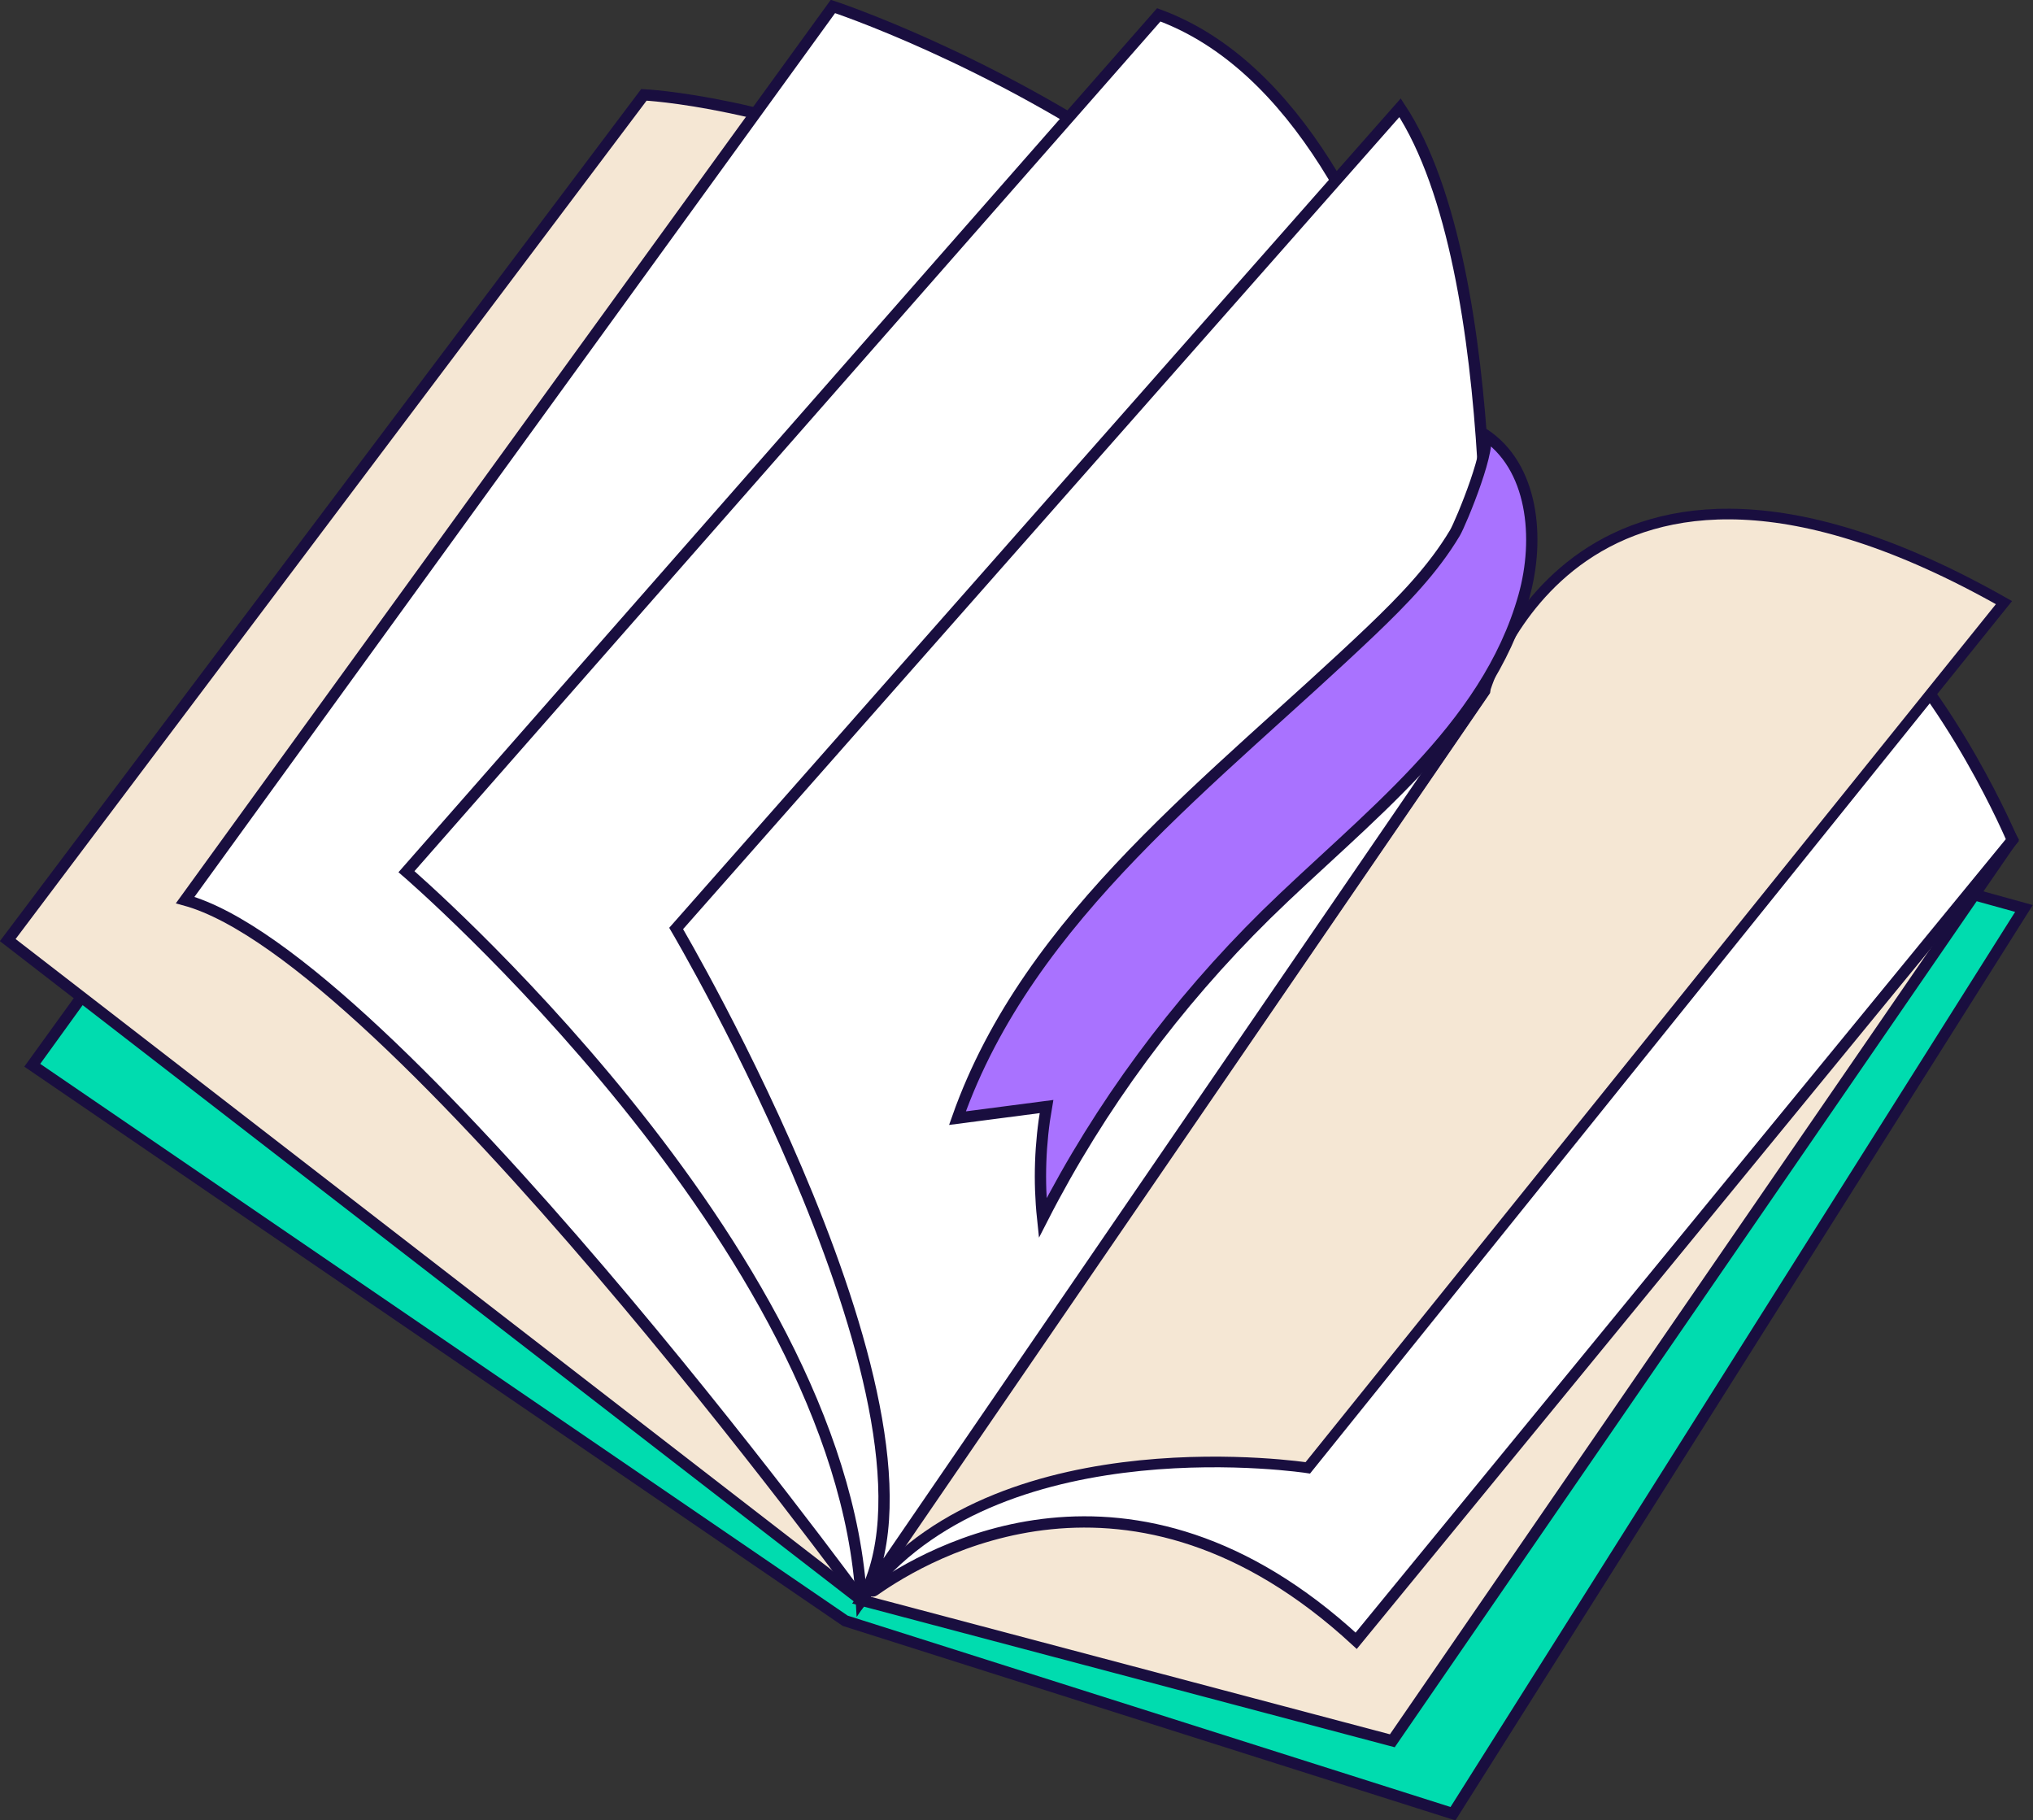
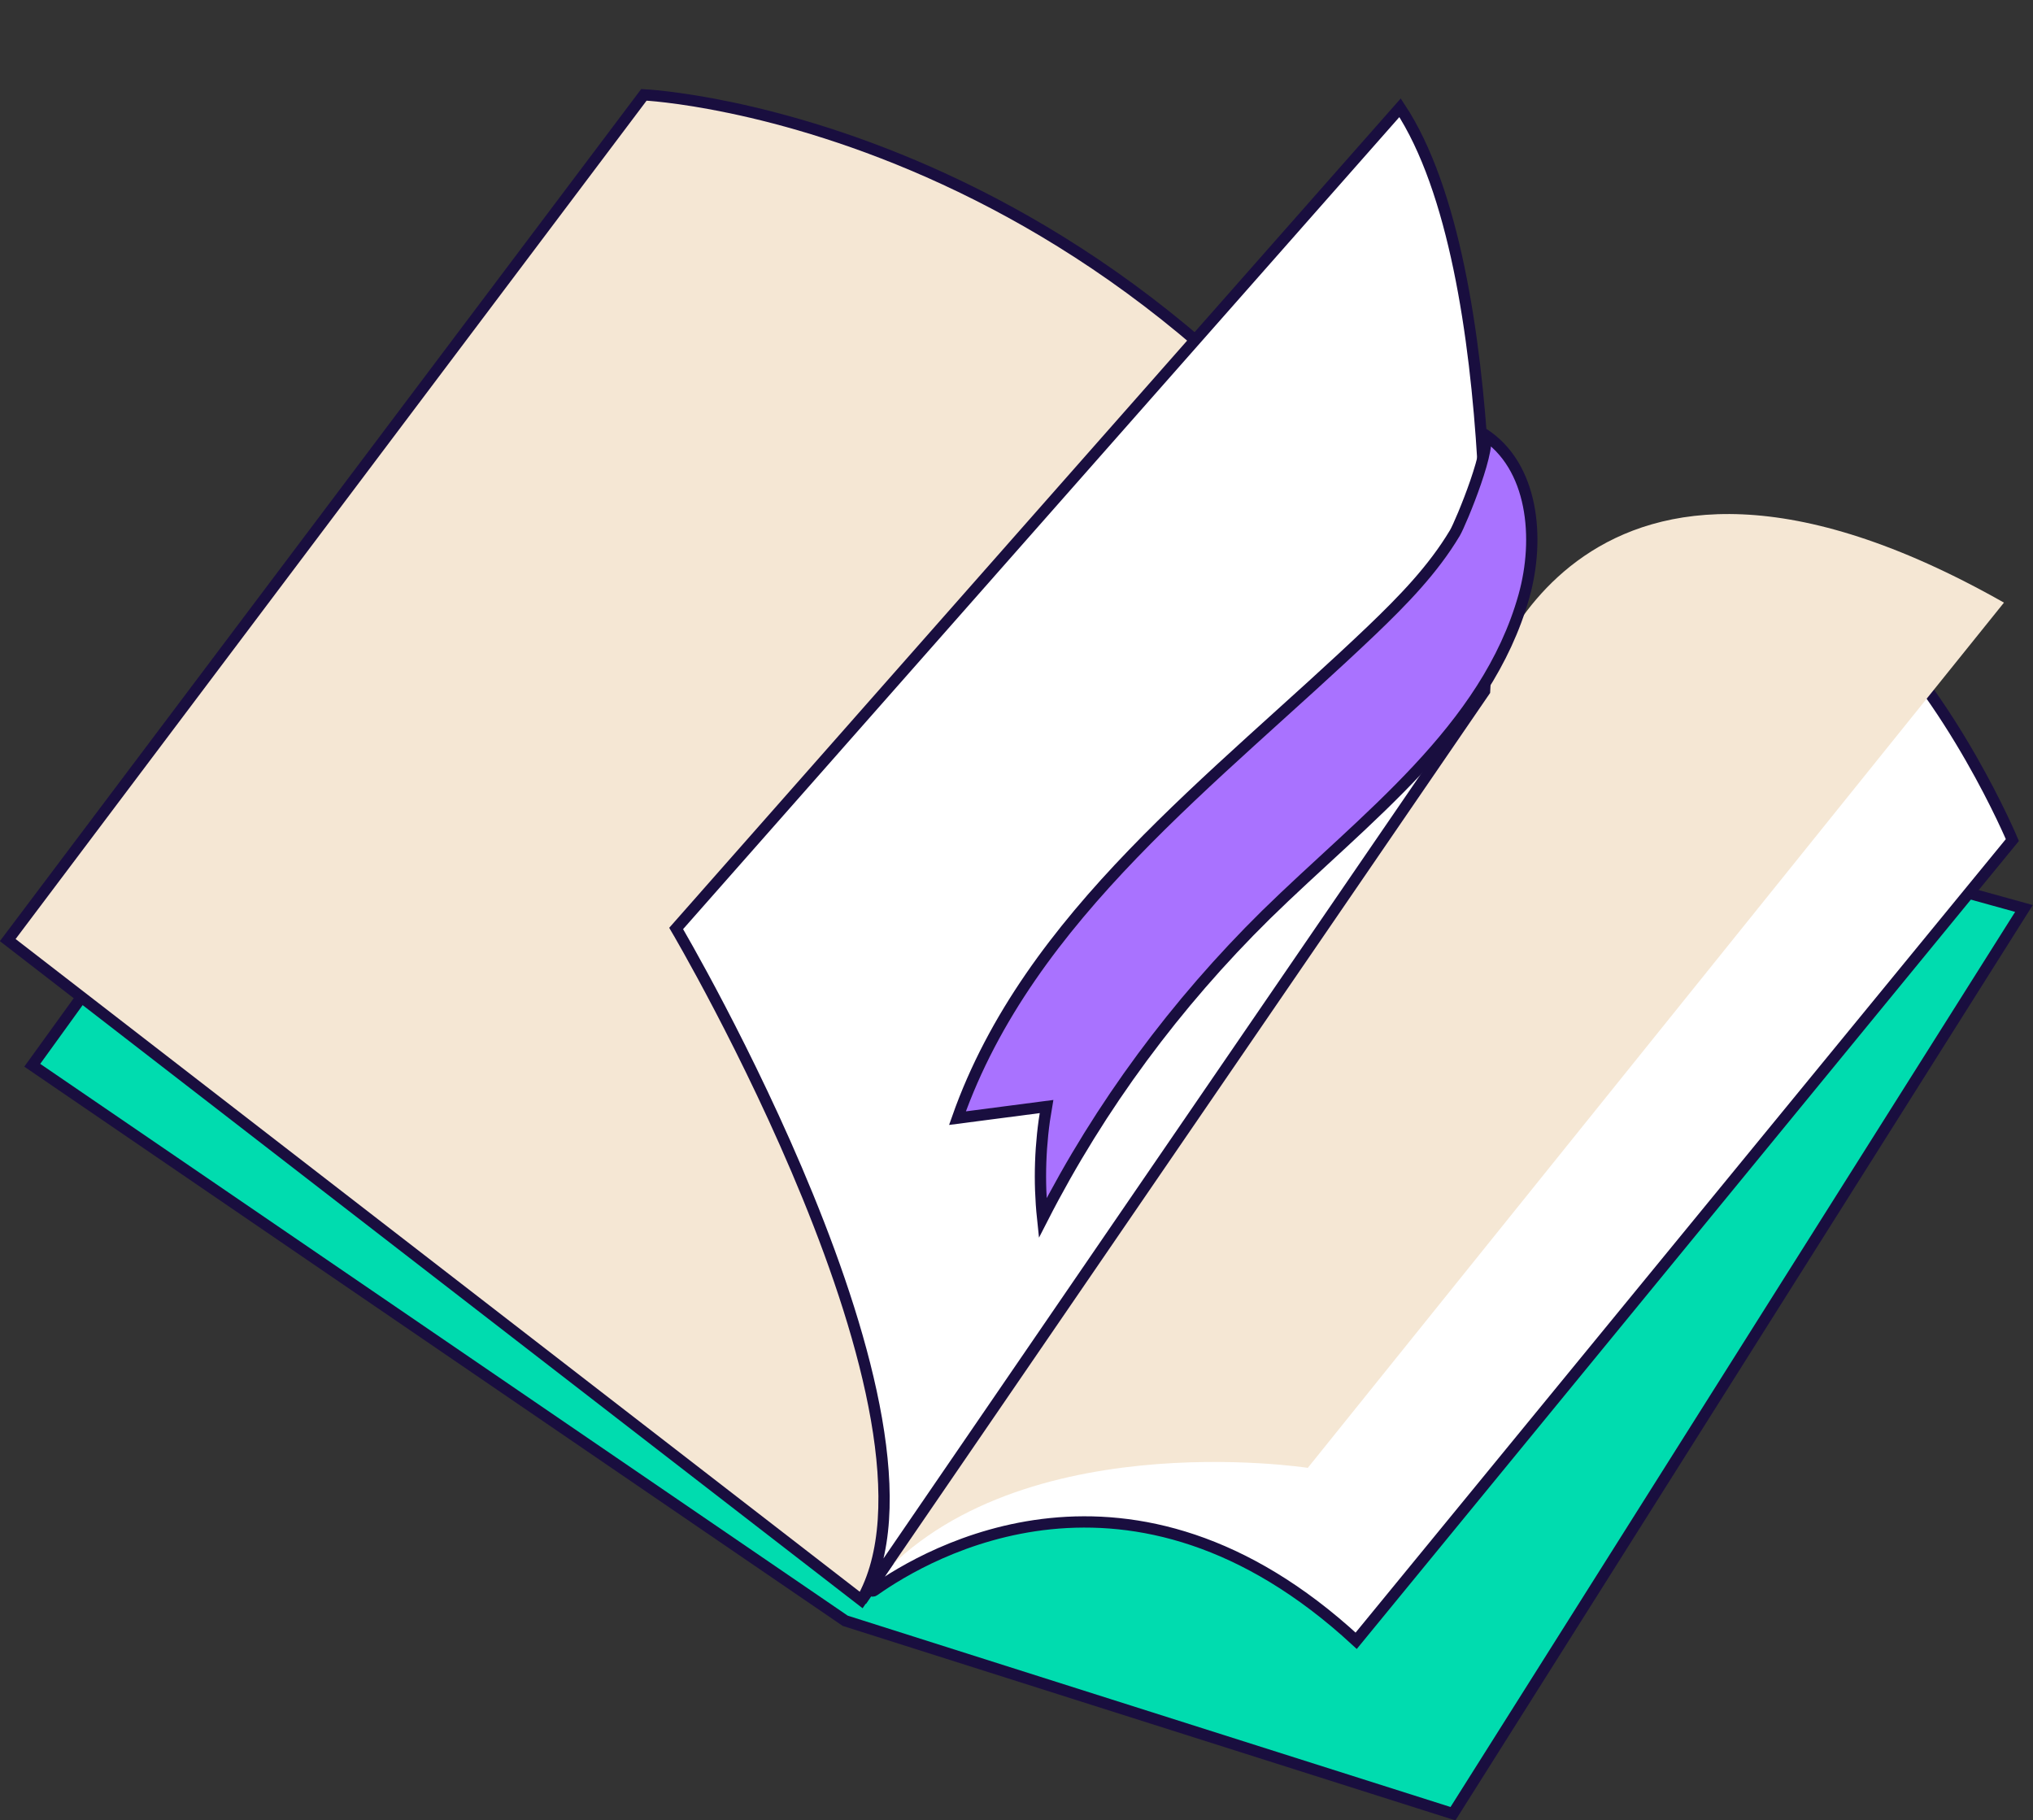
<svg xmlns="http://www.w3.org/2000/svg" version="1.1" id="Layer_1" x="0px" y="0px" viewBox="0 0 315.1 282.1" style="enable-background:new 0 0 315.1 282.1;" xml:space="preserve">
  <rect x="0" y="0" width="315.1" height="282.1" fill="#333333" stroke="none" />
  <style type="text/css">
	.st0{opacity:0.36;}
	.st1{opacity:0.18;}
	.st2{fill:none;stroke:#000000;stroke-miterlimit:10;}
	.st3{fill:#FFFFFF;stroke:#000000;stroke-width:2;stroke-linecap:round;stroke-linejoin:round;stroke-miterlimit:10;}
	.st4{fill:#BA97FF;stroke:#000000;stroke-width:1.964;stroke-linecap:round;stroke-linejoin:round;stroke-miterlimit:10;}
	.st5{fill:#FFFFFF;stroke:#000000;stroke-width:1.964;stroke-linecap:round;stroke-linejoin:round;stroke-miterlimit:10;}
	.st6{fill:#FFFFFF;stroke:#000000;stroke-width:2.306;stroke-linecap:round;stroke-linejoin:round;stroke-miterlimit:10;}
	.st7{display:none;}
	.st8{display:inline;}
	.st9{display:inline;clip-path:url(#SVGID_00000127032459154204910110000010730841009198975399_);}
	.st10{fill:#45B0B0;}
	.st11{fill:#53727C;}
	.st12{fill:#FFC2B6;}
	.st13{fill:#FF9B4C;}
	.st14{fill:none;stroke:#FFFFFF;stroke-width:0.808;stroke-miterlimit:10;}
	.st15{fill:#FFFFFF;}
	.st16{fill:none;stroke:#7AA1B5;stroke-width:0.808;stroke-miterlimit:10;}
	.st17{fill:#000D29;}
	.st18{fill:#F79F8B;}
	.st19{fill:none;stroke:#F79F8B;stroke-width:0.808;stroke-miterlimit:10;}
	.st20{clip-path:url(#SVGID_00000043440175772403257330000017647102556776078760_);fill:#FFFFFF;}
	.st21{clip-path:url(#SVGID_00000043440175772403257330000017647102556776078760_);fill:#1A1A1A;}
	.st22{clip-path:url(#SVGID_00000112613844671046302010000010497508185876214447_);fill:#FFFFFF;}
	.st23{clip-path:url(#SVGID_00000112613844671046302010000010497508185876214447_);fill:#1A1A1A;}
	.st24{fill:#2E2E2E;}
	.st25{fill:none;stroke:#53727C;stroke-width:0.808;stroke-miterlimit:10;}
	.st26{fill:#A972FF;stroke:#000000;stroke-width:1.321;stroke-miterlimit:10;}
	.st27{fill:#FFFFFF;stroke:#000000;stroke-width:1.995;stroke-miterlimit:10;}
	.st28{fill:#00DCAF;stroke:#000000;stroke-width:1.308;stroke-miterlimit:10;}
	.st29{stroke:#000000;stroke-width:0.399;stroke-miterlimit:10;}
	.st30{fill:#A972FF;stroke:#000000;stroke-width:1.5;stroke-miterlimit:10;}
	.st31{fill:#FFFFFF;stroke:#000000;stroke-width:1.5;stroke-miterlimit:10;}
	.st32{opacity:0.53;fill:#759BF0;}
	.st33{fill:#F3C500;stroke:#000000;stroke-width:1.5;stroke-miterlimit:10;}
	.st34{fill:none;stroke:#000000;stroke-width:1.09;stroke-miterlimit:10;}
	.st35{fill:none;stroke:#000000;stroke-width:1.09;stroke-linecap:round;stroke-miterlimit:10;}
	.st36{fill:#FF5722;stroke:#000000;stroke-width:1.09;stroke-miterlimit:10;}
	.st37{fill:none;stroke:#000000;stroke-width:0.727;stroke-linecap:round;stroke-miterlimit:10;}
	.st38{fill:#00DCAF;stroke:#000000;stroke-width:1.5;stroke-miterlimit:10;}
	.st39{fill:#A972FF;stroke:#190E3F;stroke-width:2.065;stroke-miterlimit:10;}
	.st40{fill:#00DCAF;stroke:#190E3F;stroke-width:2.065;stroke-miterlimit:10;}
	.st41{fill:none;stroke:#190E3F;stroke-width:2.065;stroke-linecap:round;stroke-miterlimit:10;}
	.st42{opacity:0.64;fill:url(#);}
	.st43{fill:none;stroke:#000000;stroke-width:1.5;stroke-linecap:round;stroke-linejoin:round;stroke-miterlimit:10;}
	.st44{fill:#F5D133;}
	.st45{fill:#A972FF;}
	.st46{fill:#0B132B;}
	.st47{fill:#00DCAF;}
	.st48{fill:#FFFFFF;stroke:#190E3F;stroke-width:2;stroke-miterlimit:10;}
	.st49{fill:none;stroke:#000000;stroke-width:0.754;stroke-miterlimit:10;}
	.st50{fill:none;stroke:#000000;stroke-width:0.75;stroke-miterlimit:10;}
	
		.st51{clip-path:url(#SVGID_00000029020433501599398320000006089831262082508420_);fill:#00DCAF;stroke:#1A171B;stroke-width:1.104;stroke-miterlimit:10;}
	.st52{clip-path:url(#SVGID_00000029020433501599398320000006089831262082508420_);}
	.st53{fill:#FF5722;stroke:#1A171B;stroke-width:0.751;stroke-miterlimit:10;}
	.st54{fill:#FFD020;stroke:#1A171B;stroke-width:0.751;stroke-miterlimit:10;}
	.st55{fill:#FF5722;stroke:#1A171B;stroke-width:0.832;stroke-miterlimit:10;}
	.st56{fill:#FFD020;stroke:#1A171B;stroke-width:0.832;stroke-miterlimit:10;}
	
		.st57{clip-path:url(#SVGID_00000029020433501599398320000006089831262082508420_);fill:#FF5722;stroke:#1A171B;stroke-width:1.104;stroke-miterlimit:10;}
	.st58{fill:#FFD020;stroke:#1A171B;stroke-width:0.938;stroke-miterlimit:10;}
	.st59{fill:#FFFFFF;stroke:#1A171B;stroke-width:0.938;stroke-linecap:round;stroke-linejoin:round;stroke-miterlimit:10;}
	
		.st60{clip-path:url(#SVGID_00000029020433501599398320000006089831262082508420_);fill:#79ABF2;stroke:#000000;stroke-width:1.159;stroke-miterlimit:10;}
	.st61{fill:#0B0307;}
	.st62{fill:#F2B09C;}
	.st63{fill:#F9F7F5;}
	.st64{fill:#FDF5F1;}
	.st65{fill:#FFD89A;}
	.st66{fill:#F3C500;}
	.st67{fill:#33ACFB;}
	.st68{fill:#FF5722;}
	.st69{fill:#FFAEF2;}
	.st70{fill:#FFD020;}
	.st71{fill:none;stroke:#000000;stroke-width:0.75;stroke-linecap:round;stroke-linejoin:round;stroke-miterlimit:10;}
	.st72{fill:#A9C6FB;}
	.st73{fill:#231F20;}
	.st74{fill:#EBC192;}
	.st75{fill:#FF9800;}
	.st76{fill:#96602D;}
	.st77{fill:#36760A;}
	.st78{fill:#295908;}
	.st79{enable-background:new    ;}
	.st80{clip-path:url(#SVGID_00000063619273600038114540000013471156183406281136_);}
	.st81{stroke:#000000;stroke-width:0.47;stroke-miterlimit:10;}
	.st82{fill:#00DCAF;stroke:#000000;stroke-width:0.47;stroke-miterlimit:10;}
	.st83{clip-path:url(#SVGID_00000004527040258531978410000011559907361385883817_);}
	.st84{fill:#F3C500;stroke:#000000;stroke-width:0.47;stroke-miterlimit:10;}
	.st85{fill:url(#);}
	.st86{opacity:0.5;}
	.st87{fill:#759BF0;}
	.st88{fill:#FFF8E9;}
	.st89{opacity:0.3;}
	.st90{fill:#CBDDFD;}
	.st91{fill:#D9D3AA;}
	.st92{fill:#E8E5CC;}
	.st93{fill:#FAE899;}
	.st94{clip-path:url(#SVGID_00000139278884353844325560000008331999883799120040_);}
	.st95{fill:#FE5E31;}
	.st96{fill:#FE9E83;}
	.st97{fill:#FE7E5A;}
	.st98{fill:#A972FF;stroke:#000000;stroke-width:1.551;stroke-miterlimit:10;}
	.st99{fill:#FFFFFF;stroke:#000000;stroke-width:2.343;stroke-miterlimit:10;}
	.st100{fill:#00DCAF;stroke:#000000;stroke-width:1.537;stroke-miterlimit:10;}
	.st101{stroke:#000000;stroke-width:0.469;stroke-miterlimit:10;}
	.st102{fill:#A972FF;stroke:#000000;stroke-width:0.74;stroke-miterlimit:10;}
	.st103{fill:#FFFFFF;stroke:#000000;stroke-width:1.117;stroke-miterlimit:10;}
	.st104{fill:#00DCAF;stroke:#000000;stroke-width:0.733;stroke-miterlimit:10;}
	.st105{fill:#A972FF;stroke:#000000;stroke-width:1.508;stroke-linecap:round;stroke-linejoin:round;stroke-miterlimit:10;}
	.st106{fill:none;stroke:#000000;stroke-width:3.015;stroke-linecap:round;stroke-linejoin:round;stroke-miterlimit:10;}
	.st107{fill:#00DCAF;stroke:#1A171B;stroke-width:2.097;stroke-miterlimit:10;}
	.st108{fill:#FF5722;stroke:#1A171B;stroke-width:1.427;stroke-miterlimit:10;}
	.st109{fill:#FFD020;stroke:#1A171B;stroke-width:1.427;stroke-miterlimit:10;}
	.st110{fill:#FF5722;stroke:#1A171B;stroke-width:1.581;stroke-miterlimit:10;}
	.st111{fill:#FFD020;stroke:#1A171B;stroke-width:1.581;stroke-miterlimit:10;}
	.st112{fill:#FF5722;stroke:#1A171B;stroke-width:2.097;stroke-miterlimit:10;}
	.st113{fill:#FFD020;stroke:#1A171B;stroke-width:1.782;stroke-miterlimit:10;}
	.st114{fill:#FFFFFF;stroke:#1A171B;stroke-width:1.782;stroke-linecap:round;stroke-linejoin:round;stroke-miterlimit:10;}
	.st115{fill:#79ABF2;stroke:#000000;stroke-width:2.202;stroke-miterlimit:10;}
	.st116{fill:none;stroke:#000000;stroke-width:1.425;stroke-linecap:round;stroke-linejoin:round;stroke-miterlimit:10;}
	.st117{clip-path:url(#SVGID_00000171681289833246301680000000379016404604766137_);}
	.st118{fill:#FFFFFF;stroke:#000000;stroke-width:1.823;stroke-linecap:round;stroke-linejoin:round;stroke-miterlimit:10;}
	.st119{fill:#FFFFFF;stroke:#20083A;stroke-width:3;stroke-miterlimit:10;}
	.st120{fill:#79ABF2;stroke:#000000;stroke-width:2;stroke-miterlimit:10;}
	.st121{fill:#FFFFFF;stroke:#20083A;stroke-width:2;stroke-miterlimit:10;}
	.st122{fill:#FFFFFF;stroke:#20083A;stroke-width:2.317;stroke-miterlimit:10;}
	.st123{opacity:0.69;fill:#20083A;}
	.st124{fill:#14B51C;stroke:#190E3F;stroke-width:2;stroke-miterlimit:10;}
	.st125{fill:#F5E7D4;}
	.st126{fill:none;stroke:#190E3F;stroke-width:2;stroke-miterlimit:10;}
	.st127{fill:none;stroke:#190E3F;stroke-width:1.883;stroke-miterlimit:10;}
	.st128{fill:#F23BDC;}
	.st129{fill:#14B51C;stroke:#190E3F;stroke-width:1.667;stroke-miterlimit:10;}
	.st130{fill:#FFFFFF;stroke:#190E3F;stroke-width:1.667;stroke-miterlimit:10;}
	.st131{fill:#FAC840;stroke:#190E3F;stroke-width:1.693;stroke-miterlimit:10;}
	.st132{fill:#190E3F;stroke:#190E3F;stroke-width:1.693;stroke-miterlimit:10;}
	.st133{fill:none;stroke:#190E3F;stroke-width:1.693;stroke-linecap:round;stroke-miterlimit:10;}
	.st134{fill:#C44EC1;stroke:#190E3F;stroke-width:1.693;stroke-linecap:round;stroke-miterlimit:10;}
	.st135{fill:#ED6100;stroke:#190E3F;stroke-width:1.824;stroke-linecap:round;stroke-miterlimit:10;}
	.st136{fill:#F5E7D4;stroke:#190E3F;stroke-width:2.25;stroke-miterlimit:10;}
	.st137{fill:none;stroke:#190E3F;stroke-width:1.765;stroke-linecap:round;stroke-miterlimit:10;}
	.st138{fill:#190E3F;}
	.st139{fill:#FFFFFF;stroke:#190E3F;stroke-width:1.975;stroke-miterlimit:10;}
	.st140{fill:none;stroke:#5526D6;stroke-width:2.006;stroke-linecap:round;stroke-miterlimit:10;}
	.st141{fill:#DF5EE3;}
	.st142{fill:none;stroke:#190E3F;stroke-width:1.804;stroke-miterlimit:10;}
	.st143{fill:#FAC840;stroke:#190E3F;stroke-width:1.804;stroke-miterlimit:10;}
	.st144{fill:#14B51C;stroke:#190E3F;stroke-width:1.804;stroke-miterlimit:10;}
	.st145{fill:#5526D6;stroke:#190E3F;stroke-width:1.804;stroke-miterlimit:10;}
	.st146{fill:none;stroke:#190E3F;stroke-width:1.804;stroke-linecap:round;stroke-miterlimit:10;}
	.st147{fill:#F5E7D4;stroke:#190E3F;stroke-width:1.804;stroke-miterlimit:10;}
	.st148{fill:#190E3F;stroke:#190E3F;stroke-width:1.804;stroke-miterlimit:10;}
	.st149{opacity:0.82;fill:url(#);}
	.st150{clip-path:url(#SVGID_00000158746565640181914430000003263653668061523851_);fill:#034EA2;}
	.st151{clip-path:url(#SVGID_00000158746565640181914430000003263653668061523851_);fill:#F6EC3D;}
	.st152{clip-path:url(#SVGID_00000078761418415305988400000011071719723694728865_);fill:#034EA2;}
	.st153{clip-path:url(#SVGID_00000078761418415305988400000011071719723694728865_);fill:#F6EC3D;}
	.st154{clip-path:url(#SVGID_00000078761418415305988400000011071719723694728865_);}
	.st155{fill:#034EA2;}
	.st156{fill:#00DCAF;stroke:#232323;stroke-width:2;stroke-miterlimit:10;}
	.st157{fill:#00DCAF;stroke:#190E3F;stroke-width:1.75;stroke-miterlimit:10;}
	.st158{fill:none;stroke:#190E3F;stroke-width:1.75;stroke-miterlimit:10;}
	.st159{fill:#FFFFFF;stroke:#190E3F;stroke-width:1.75;stroke-miterlimit:10;}
	.st160{fill:none;stroke:#190E3F;stroke-width:1.648;stroke-miterlimit:10;}
	.st161{clip-path:url(#SVGID_00000137114688668290396880000014299324567653140617_);fill:#034EA2;}
	.st162{clip-path:url(#SVGID_00000137114688668290396880000014299324567653140617_);fill:#F6EC3D;}
	.st163{fill:#FFFFFF;stroke:#000000;stroke-width:1.68;stroke-linecap:round;stroke-linejoin:round;stroke-miterlimit:10;}
	.st164{fill:#FFFFFF;stroke:#000000;stroke-width:2.156;stroke-linecap:round;stroke-linejoin:round;stroke-miterlimit:10;}
	.st165{fill:#F5D133;stroke:#000000;stroke-width:1.854;stroke-miterlimit:10;}
	.st166{fill:#A972FF;stroke:#000000;stroke-width:1.909;stroke-linecap:round;stroke-linejoin:round;stroke-miterlimit:10;}
	.st167{fill:#FFFFFF;stroke:#000000;stroke-width:2.22;stroke-linecap:round;stroke-linejoin:round;stroke-miterlimit:10;}
	.st168{fill:#FFFFFF;stroke:#20083A;stroke-width:2.824;stroke-miterlimit:10;}
	.st169{fill:#79ABF2;stroke:#000000;stroke-width:1.967;stroke-miterlimit:10;}
	.st170{fill:#FFFFFF;stroke:#20083A;stroke-width:2.181;stroke-miterlimit:10;}
	.st171{fill:#F5D133;stroke:#000000;stroke-width:1.956;stroke-miterlimit:10;}
	.st172{fill:#F5D133;stroke:#000000;stroke-width:1.956;stroke-linecap:round;stroke-linejoin:round;stroke-miterlimit:10;}
	.st173{opacity:0.41;fill:url(#);}
	.st174{fill:#FFFFFF;stroke:#000000;stroke-width:1.677;stroke-linecap:round;stroke-linejoin:round;stroke-miterlimit:10;}
	.st175{clip-path:url(#SVGID_00000090997518403789216050000007722888841314997642_);}
	.st176{fill:#00DCAF;stroke:#000000;stroke-width:2;stroke-miterlimit:10;}
	.st177{fill:none;stroke:#1C1C1B;stroke-width:1.874;stroke-miterlimit:10;}
	.st178{fill:#A972FF;stroke:#000000;stroke-width:2;stroke-linecap:round;stroke-linejoin:round;stroke-miterlimit:10;}
	.st179{fill:#00DCAF;stroke:#1A171B;stroke-width:2.234;stroke-miterlimit:10;}
	.st180{fill:#FF5722;stroke:#1A171B;stroke-width:2.234;stroke-miterlimit:10;}
	.st181{clip-path:url(#SVGID_00000084518320021588795540000012416057219548028347_);}
	.st182{fill:#EAEAEA;}
	.st183{clip-path:url(#SVGID_00000173130132428692732210000000633572220065213106_);fill:#034EA2;}
	.st184{clip-path:url(#SVGID_00000173130132428692732210000000633572220065213106_);fill:#F6EC3D;}
	.st185{fill:#A972FF;stroke:#000000;stroke-width:1.7;stroke-linecap:round;stroke-linejoin:round;stroke-miterlimit:10;}
	.st186{fill:#FFFFFF;stroke:#1A171B;stroke-width:1.7;stroke-linecap:round;stroke-linejoin:round;stroke-miterlimit:10;}
	.st187{fill:#FFFFFF;stroke:#000000;stroke-width:1.859;stroke-linecap:round;stroke-linejoin:round;stroke-miterlimit:10;}
	.st188{fill:#FFFFFF;stroke:#000000;stroke-width:1.782;stroke-linecap:round;stroke-linejoin:round;stroke-miterlimit:10;}
	.st189{fill:#BA97FF;stroke:#000000;stroke-width:1.726;stroke-linecap:round;stroke-linejoin:round;stroke-miterlimit:10;}
	.st190{fill:#FFFFFF;stroke:#000000;stroke-width:1.726;stroke-linecap:round;stroke-linejoin:round;stroke-miterlimit:10;}
	.st191{fill:#FFFFFF;stroke:#000000;stroke-width:2.457;stroke-miterlimit:10;}
	.st192{fill:#FFFFFF;stroke:#000000;stroke-width:1.781;stroke-linecap:round;stroke-linejoin:round;stroke-miterlimit:10;}
	.st193{fill:#FFFFFF;stroke:#000000;stroke-width:2.296;stroke-linecap:round;stroke-linejoin:round;stroke-miterlimit:10;}
	.st194{clip-path:url(#SVGID_00000106827968985171449840000017722183765885920946_);fill:#034EA2;}
	.st195{clip-path:url(#SVGID_00000106827968985171449840000017722183765885920946_);fill:#F6EC3D;}
	.st196{fill:#FFFFFF;stroke:#000000;stroke-width:1.7;stroke-linecap:round;stroke-linejoin:round;stroke-miterlimit:10;}
	.st197{fill:#FFFFFF;stroke:#000000;stroke-width:1.215;stroke-linecap:round;stroke-linejoin:round;stroke-miterlimit:10;}
	.st198{fill:none;stroke:#000000;stroke-width:0.981;stroke-miterlimit:10;}
	.st199{fill:#FFFFFF;stroke:#000000;stroke-width:0.75;stroke-linecap:round;stroke-linejoin:round;stroke-miterlimit:10;}
	.st200{fill:#FFFFFF;stroke:#190E3F;stroke-width:2.547;stroke-miterlimit:10;}
	.st201{fill:none;stroke:#A972FF;stroke-width:5;stroke-linecap:round;stroke-miterlimit:10;}
	.st202{fill:none;stroke:#190E3F;stroke-width:1.876;stroke-miterlimit:10;}
	.st203{fill:#FAC840;stroke:#190E3F;stroke-width:1.876;stroke-miterlimit:10;}
	.st204{fill:#FF5722;stroke:#190E3F;stroke-width:1.808;stroke-miterlimit:10;}
	.st205{fill:none;stroke:#190E3F;stroke-width:1.876;stroke-linecap:round;stroke-miterlimit:10;}
	.st206{fill:#F5E7D4;stroke:#190E3F;stroke-width:1.876;stroke-miterlimit:10;}
	.st207{fill:#190E3F;stroke:#190E3F;stroke-width:1.876;stroke-miterlimit:10;}
	.st208{clip-path:url(#SVGID_00000170244566205588839320000008245330717376770235_);}
	.st209{stroke:#000000;stroke-width:0.25;stroke-miterlimit:10;}
	.st210{fill:#00DCAF;stroke:#000000;stroke-width:0.523;stroke-miterlimit:10;}
	.st211{clip-path:url(#SVGID_00000147185014233984248410000005331639037048062370_);}
	.st212{fill:#F3C500;stroke:#000000;stroke-width:0.25;stroke-miterlimit:10;}
	.st213{fill:#F3C500;stroke:#000000;stroke-width:0.523;stroke-miterlimit:10;}
	.st214{clip-path:url(#SVGID_00000179632925976623449270000005855781284896969372_);fill:#034EA2;}
	.st215{clip-path:url(#SVGID_00000179632925976623449270000005855781284896969372_);fill:#F6EC3D;}
	.st216{fill:#FFFFFF;stroke:#000000;stroke-width:1.497;stroke-linecap:round;stroke-linejoin:round;stroke-miterlimit:10;}
	.st217{clip-path:url(#SVGID_00000101089214909831275460000014162638065044762761_);fill:#034EA2;}
	.st218{clip-path:url(#SVGID_00000101089214909831275460000014162638065044762761_);fill:#F6EC3D;}
	.st219{fill:#FFFFFF;stroke:#000000;stroke-width:1.437;stroke-linecap:round;stroke-linejoin:round;stroke-miterlimit:10;}
	.st220{fill:#FFFFFF;stroke:#000000;stroke-width:1.971;stroke-linecap:round;stroke-linejoin:round;stroke-miterlimit:10;}
	.st221{fill:none;stroke:#0B0307;stroke-width:2.506;stroke-linecap:round;stroke-linejoin:round;stroke-miterlimit:10;}
	.st222{fill:#00DCAF;stroke:#1A171B;stroke-width:1.759;stroke-miterlimit:10;}
	.st223{fill:#D3542B;}
	.st224{fill:#331510;}
	.st225{fill:#C45537;stroke:#000000;stroke-width:1.79;stroke-miterlimit:10;}
	.st226{fill:none;stroke:#331510;stroke-width:1.79;stroke-linecap:round;stroke-linejoin:round;stroke-miterlimit:10;}
	.st227{fill:none;stroke:#331510;stroke-width:2.685;stroke-linecap:round;stroke-linejoin:round;stroke-miterlimit:10;}
	.st228{fill:#C45537;}
	.st229{fill:#79ABF2;stroke:#000000;stroke-width:2.099;stroke-miterlimit:10;}
	.st230{fill:#A972FF;stroke:#000000;stroke-width:0.768;stroke-miterlimit:10;}
	.st231{fill:#FFFFFF;stroke:#000000;stroke-width:2.059;stroke-linecap:round;stroke-linejoin:round;stroke-miterlimit:10;}
	.st232{fill:#A972FF;stroke:#000000;stroke-width:1.438;stroke-linecap:round;stroke-linejoin:round;stroke-miterlimit:10;}
	.st233{fill:#A972FF;stroke:#000000;stroke-width:0.719;stroke-linecap:round;stroke-linejoin:round;stroke-miterlimit:10;}
	.st234{fill:#FF5722;stroke:#1A171B;stroke-width:0.857;stroke-miterlimit:10;}
	.st235{fill:#FFD020;stroke:#1A171B;stroke-width:1.603;stroke-miterlimit:10;}
	.st236{fill:#BA97FF;stroke:#000000;stroke-width:1.871;stroke-linecap:round;stroke-linejoin:round;stroke-miterlimit:10;}
	.st237{fill:#FFFFFF;stroke:#000000;stroke-width:1.871;stroke-linecap:round;stroke-linejoin:round;stroke-miterlimit:10;}
	.st238{clip-path:url(#SVGID_00000162329256306644508720000005572358871175902625_);fill:#034EA2;}
	.st239{clip-path:url(#SVGID_00000162329256306644508720000005572358871175902625_);fill:#F6EC3D;}
	.st240{fill:#FFFFFF;stroke:#000000;stroke-width:1.813;stroke-linecap:round;stroke-linejoin:round;stroke-miterlimit:10;}
	.st241{fill:#FFFFFF;stroke:#000000;stroke-width:2;stroke-miterlimit:10;}
	.st242{fill:none;stroke:#190E3F;stroke-width:1.495;stroke-miterlimit:10;}
	.st243{fill:#FAC840;stroke:#190E3F;stroke-width:1.495;stroke-miterlimit:10;}
	.st244{fill:none;stroke:#190E3F;stroke-width:1.495;stroke-linecap:round;stroke-miterlimit:10;}
	.st245{fill:#F5E7D4;stroke:#190E3F;stroke-width:1.495;stroke-miterlimit:10;}
	.st246{fill:#190E3F;stroke:#190E3F;stroke-width:1.495;stroke-miterlimit:10;}
	.st247{fill:#A972FF;stroke:#000000;stroke-width:2;stroke-miterlimit:10;}
	.st248{fill:none;stroke:#190E3F;stroke-width:1.014;stroke-miterlimit:10;}
	.st249{fill:none;stroke:#190E3F;stroke-width:0.997;stroke-miterlimit:10;}
	.st250{fill:none;stroke:#190E3F;stroke-width:0.982;stroke-miterlimit:10;}
	.st251{opacity:0.64;}
	
		.st252{clip-path:url(#SVGID_00000034805334903546590050000001242754324490211219_);fill:#00DCAF;stroke:#1A171B;stroke-width:2;stroke-miterlimit:10;}
	.st253{opacity:0.54;clip-path:url(#SVGID_00000034805334903546590050000001242754324490211219_);}
	
		.st254{clip-path:url(#SVGID_00000041974732083740839240000017437875869533458320_);fill:none;stroke:#FFFFFF;stroke-width:2;stroke-miterlimit:10;}
	
		.st255{clip-path:url(#SVGID_00000174574113866880495690000006560738502571144588_);fill:none;stroke:#FFFFFF;stroke-width:2;stroke-miterlimit:10;}
	
		.st256{clip-path:url(#SVGID_00000121975177141526705610000012337050050462054076_);fill:none;stroke:#190E3F;stroke-width:1.014;stroke-linecap:round;stroke-miterlimit:10;}
	.st257{clip-path:url(#SVGID_00000121975177141526705610000012337050050462054076_);fill:#F3C500;}
	
		.st258{clip-path:url(#SVGID_00000121975177141526705610000012337050050462054076_);fill:none;stroke:#190E3F;stroke-width:0.982;stroke-linecap:round;stroke-miterlimit:10;}
	.st259{clip-path:url(#SVGID_00000178175676840002842890000006806029476765728683_);}
	.st260{fill:#131214;}
	.st261{fill:none;stroke:#190E3F;stroke-width:1.056;stroke-miterlimit:10;}
	.st262{fill:none;stroke:#190E3F;stroke-width:1.199;stroke-linecap:round;stroke-miterlimit:10;}
	.st263{fill:none;stroke:#190E3F;stroke-width:1.056;stroke-linecap:round;stroke-miterlimit:10;}
	.st264{fill:#FFFFFF;stroke:#1A171B;stroke-width:1.5;stroke-miterlimit:10;}
	.st265{opacity:0.45;fill:url(#);}
	.st266{fill:#00DCAF;stroke:#1A171B;stroke-width:1.749;stroke-miterlimit:10;}
	.st267{fill:#FF5722;stroke:#1A171B;stroke-width:0.76;stroke-miterlimit:10;}
	.st268{fill:#FFD020;stroke:#1A171B;stroke-width:1.421;stroke-miterlimit:10;}
	.st269{fill:#F2B09C;stroke:#000000;stroke-linecap:round;stroke-linejoin:round;stroke-miterlimit:10;}
	.st270{fill:#00DCAF;stroke:#1A171B;stroke-width:1.609;stroke-miterlimit:10;}
	.st271{fill:#FFD020;stroke:#1A171B;stroke-miterlimit:10;}
	.st272{fill:#FFFFFF;stroke:#1A171B;stroke-linecap:round;stroke-linejoin:round;stroke-miterlimit:10;}
	.st273{clip-path:url(#SVGID_00000060014961722218574800000004515572188414417566_);fill:#F5E7D4;}
	
		.st274{clip-path:url(#SVGID_00000060014961722218574800000004515572188414417566_);fill:none;stroke:#190E3F;stroke-miterlimit:10;}
	
		.st275{clip-path:url(#SVGID_00000060014961722218574800000004515572188414417566_);fill:#FFFFFF;stroke:#190F3F;stroke-miterlimit:10;}
	
		.st276{clip-path:url(#SVGID_00000060014961722218574800000004515572188414417566_);fill:none;stroke:#190E3F;stroke-width:0.25;stroke-miterlimit:10;}
	.st277{opacity:0.58;clip-path:url(#SVGID_00000060014961722218574800000004515572188414417566_);}
	.st278{clip-path:url(#SVGID_00000053530787339140396700000007280921839836027288_);fill:#A972FF;}
	.st279{clip-path:url(#SVGID_00000078740250414267000110000006966947935958172297_);fill:#A972FF;}
	.st280{clip-path:url(#SVGID_00000026150836829959689160000018366401557709580945_);fill:#A972FF;}
	.st281{clip-path:url(#SVGID_00000011735638523415720160000018218388457973575304_);fill:#A972FF;}
	.st282{clip-path:url(#SVGID_00000080174359819506279240000010773646415288759450_);fill:#A972FF;}
	.st283{clip-path:url(#SVGID_00000022550606689880412590000018103170072496758673_);fill:#A972FF;}
	.st284{clip-path:url(#SVGID_00000168082522326604428560000010256383474724051111_);fill:#A972FF;}
	.st285{clip-path:url(#SVGID_00000060014961722218574800000004515572188414417566_);fill:#00DCAF;}
	.st286{clip-path:url(#SVGID_00000060014961722218574800000004515572188414417566_);fill:#F2B09C;}
	
		.st287{clip-path:url(#SVGID_00000060014961722218574800000004515572188414417566_);fill:none;stroke:#000000;stroke-width:1.6;stroke-linecap:round;stroke-miterlimit:10;}
	
		.st288{clip-path:url(#SVGID_00000060014961722218574800000004515572188414417566_);fill:none;stroke:#190E3F;stroke-width:1.121;stroke-linecap:round;stroke-miterlimit:10;}
	
		.st289{clip-path:url(#SVGID_00000060014961722218574800000004515572188414417566_);fill:#F2B09C;stroke:#000000;stroke-linecap:round;stroke-linejoin:round;stroke-miterlimit:10;}
	.st290{clip-path:url(#SVGID_00000060014961722218574800000004515572188414417566_);}
	.st291{clip-path:url(#SVGID_00000060014961722218574800000004515572188414417566_);fill:#FFFFFF;}
	
		.st292{clip-path:url(#SVGID_00000060014961722218574800000004515572188414417566_);fill:none;stroke:#190E3F;stroke-width:0.881;stroke-miterlimit:10;}
	
		.st293{clip-path:url(#SVGID_00000060014961722218574800000004515572188414417566_);fill:none;stroke:#190E3F;stroke-linecap:round;stroke-miterlimit:10;}
	.st294{clip-path:url(#SVGID_00000060014961722218574800000004515572188414417566_);fill:#190E3F;}
	
		.st295{clip-path:url(#SVGID_00000060014961722218574800000004515572188414417566_);fill:none;stroke:#190E3F;stroke-width:0.881;stroke-linecap:round;stroke-miterlimit:10;}
	.st296{clip-path:url(#SVGID_00000121993660524621577140000001699310576060113797_);fill:#FFFFFF;}
	.st297{fill:none;stroke:#190E3F;stroke-width:1.587;stroke-linecap:round;stroke-miterlimit:10;}
	.st298{fill:#79ABF2;stroke:#000000;stroke-miterlimit:10;}
	.st299{fill:#FFFFFF;stroke:#000000;stroke-width:1.4;stroke-miterlimit:10;}
	.st300{fill:#00DCAF;stroke:#190E3F;stroke-miterlimit:10;}
	.st301{fill:#FF5121;stroke:#000000;stroke-width:1.7;stroke-linecap:round;stroke-linejoin:round;stroke-miterlimit:10;}
	.st302{fill:#00DCAF;stroke:#000000;stroke-width:1.4;stroke-miterlimit:10;}
	.st303{fill:#79ABF2;}
	.st304{clip-path:url(#SVGID_00000021088154299226492330000007671083865355055749_);}
	
		.st305{clip-path:url(#SVGID_00000058575243974126959930000004180761069165945516_);fill:#79ABF2;stroke:#000000;stroke-width:2.099;stroke-miterlimit:10;}
	.st306{clip-path:url(#SVGID_00000058575243974126959930000004180761069165945516_);fill:#1FBF22;}
	
		.st307{clip-path:url(#SVGID_00000087370792553721106670000003186987314456939441_);fill:#FF5121;stroke:#000000;stroke-width:1.4;stroke-linecap:round;stroke-linejoin:round;stroke-miterlimit:10;}
	
		.st308{clip-path:url(#SVGID_00000087370792553721106670000003186987314456939441_);fill:none;stroke:#190E3F;stroke-width:1.597;stroke-miterlimit:10;}
	.st309{clip-path:url(#SVGID_00000087370792553721106670000003186987314456939441_);fill:#190E3F;}
	.st310{clip-path:url(#SVGID_00000085971548126220242190000007496918565745953182_);fill:#00DCAF;}
	
		.st311{clip-path:url(#SVGID_00000085971548126220242190000007496918565745953182_);fill:none;stroke:#190E3F;stroke-width:1.6;stroke-miterlimit:10;}
	.st312{clip-path:url(#SVGID_00000085971548126220242190000007496918565745953182_);fill:#FAC840;}
	
		.st313{clip-path:url(#SVGID_00000085971548126220242190000007496918565745953182_);fill:none;stroke:#190E3F;stroke-width:1.797;stroke-miterlimit:10;}
	.st314{clip-path:url(#SVGID_00000085971548126220242190000007496918565745953182_);fill:#DF5EE3;}
	
		.st315{clip-path:url(#SVGID_00000085971548126220242190000007496918565745953182_);fill:#FAC840;stroke:#190E3F;stroke-width:1.495;stroke-miterlimit:10;}
	
		.st316{clip-path:url(#SVGID_00000085971548126220242190000007496918565745953182_);fill:none;stroke:#190E3F;stroke-miterlimit:10;}
	.st317{clip-path:url(#SVGID_00000085971548126220242190000007496918565745953182_);fill:#A972FF;}
	.st318{clip-path:url(#SVGID_00000085971548126220242190000007496918565745953182_);fill:#F5E7D4;}
	.st319{clip-path:url(#SVGID_00000085971548126220242190000007496918565745953182_);fill:#190E3F;}
	.st320{opacity:0.82;clip-path:url(#SVGID_00000085971548126220242190000007496918565745953182_);}
	.st321{clip-path:url(#SVGID_00000088101795987260889250000016547532510101197747_);fill:url(#);}
	.st322{clip-path:url(#SVGID_00000178923942652483944840000016153482497550276760_);fill:url(#);}
	.st323{clip-path:url(#SVGID_00000085971548126220242190000007496918565745953182_);fill:#5526D6;}
	
		.st324{clip-path:url(#SVGID_00000085971548126220242190000007496918565745953182_);fill:#A972FF;stroke:#000000;stroke-width:0.75;stroke-miterlimit:10;}
	.st325{clip-path:url(#SVGID_00000170264336900172914540000002747097256813212601_);fill:url(#);}
	.st326{clip-path:url(#SVGID_00000046310279347350175370000000278628702655893393_);fill:url(#);}
	.st327{fill:#F3C500;stroke:#1A171B;stroke-width:1.347;stroke-miterlimit:10;}
	.st328{fill:none;stroke:#190E3F;stroke-width:0.25;stroke-linecap:round;stroke-miterlimit:10;}
	.st329{fill:#FBF9F5;}
	.st330{clip-path:url(#SVGID_00000007398237145860325320000009943423840560452232_);}
	.st331{fill:#F9F4EA;}
	.st332{fill:#F3F8FE;}
	.st333{fill:#79ABF2;stroke:#000000;stroke-width:1.7;stroke-miterlimit:10;}
	.st334{clip-path:url(#SVGID_00000065780178610001101520000004823737516249464976_);}
	.st335{fill:#1B1B21;}
	.st336{clip-path:url(#SVGID_00000152227693376927610690000009716231922871299726_);}
	.st337{clip-path:url(#SVGID_00000128456019875805748730000003571422085498838966_);}
	.st338{clip-path:url(#SVGID_00000049916678716219327970000002698802433814133431_);}
	.st339{stroke:#000000;stroke-width:0.309;stroke-miterlimit:10;}
	.st340{fill:#00DCAF;stroke:#000000;stroke-width:0.309;stroke-miterlimit:10;}
	.st341{clip-path:url(#SVGID_00000127029617268196998930000007027040590218300306_);}
	.st342{fill:#F3C500;stroke:#000000;stroke-width:0.309;stroke-miterlimit:10;}
	.st343{clip-path:url(#SVGID_00000013194324104176621390000003808791401398141085_);}
	.st344{fill:#BA97FF;}
	.st345{fill:#F3ECDE;}
	.st346{fill:#A972FF;stroke:#000000;stroke-miterlimit:10;}
	.st347{fill:#00DCAF;stroke:#1A171B;stroke-width:2;stroke-miterlimit:10;}
	.st348{fill:#151617;}
	.st349{fill:#FAF7F2;}
	.st350{clip-path:url(#SVGID_00000103951494700609210250000003618469892667477123_);}
	.st351{clip-path:url(#SVGID_00000111188233542765862890000018207627100475986090_);}
	.st352{clip-path:url(#SVGID_00000051365438497506929900000009428419594947186092_);}
	.st353{clip-path:url(#SVGID_00000075133566550524465450000015474436288701006726_);}
	.st354{clip-path:url(#SVGID_00000054229969816126891700000015435328426171632002_);}
	.st355{clip-path:url(#SVGID_00000129191699744685479650000007714884446951360432_);}
	.st356{clip-path:url(#SVGID_00000145747199578803017830000017662576350208019091_);}
	.st357{clip-path:url(#SVGID_00000159427773340994143970000013538450663209190820_);}
	.st358{clip-path:url(#SVGID_00000036973769281115284950000006860166924713380254_);}
	.st359{clip-path:url(#SVGID_00000003095391900232753470000013759631704384938929_);}
	.st360{clip-path:url(#SVGID_00000096741660659849949550000011235681621239901620_);}
	.st361{fill:#A6A6A6;}
	.st362{fill:#FFFFFF;stroke:#FFFFFF;stroke-width:0.5;stroke-miterlimit:10;}
	.st363{fill:#EA4335;}
	.st364{fill:#FBBC04;}
	.st365{fill:#4285F4;}
	.st366{fill:#34A853;}
</style>
  <g>
    <polygon class="st157" points="5,165.1 131,251.2 225.2,281.1 313.7,140.8 223.3,115.8 107.3,23.5  " />
    <path class="st125" d="M1.2,145.7l98.6-131c0,0,81.1,3.7,129.7,93.6L133.5,248L1.2,145.7z" />
-     <path class="st125" d="M133.5,248l96.7-141c0,0,33.1-66.7,81.7,23.1l-96.1,139.7L133.5,248z" />
    <path class="st158" d="M1.2,145.7l98.6-131c0,0,81.1,3.7,129.7,93.6L133.5,248L1.2,145.7z" />
-     <path class="st158" d="M133.5,248l96.7-141c0,0,33.1-66.7,81.7,23.1l-96.1,139.7L133.5,248z" />
-     <path class="st159" d="M133.5,248c0,0-73-99.8-104.8-108.5L129.1,1c0,0,96.7,31.8,101.1,106L133.5,248z" />
    <path class="st159" d="M135.5,246.5c8.2-5.8,39.8-24.4,74.7,7.8l101.7-124.1c0,0-36.8-88-81.7-23.1l-95.2,138.8   C134.7,246.3,135.1,246.8,135.5,246.5z" />
-     <path class="st159" d="M230.1,107.1c0,0-8.1-89.2-50.5-104.8L63,135.1c0,0,67.4,58,70.5,112.9L230.1,107.1z" />
    <path class="st125" d="M230.1,107.1c0,0,14.3-51.2,80.5-13.7L202.7,227.5c0,0-46.6-7.2-67.9,18.8c-0.5,0.6-0.9,1.2-1.4,1.8   L230.1,107.1z" />
-     <path class="st160" d="M230.1,107.1c0,0,14.3-51.2,80.5-13.7L202.7,227.5c0,0-46.6-7.2-67.9,18.8c-0.5,0.6-0.9,1.2-1.4,1.8   L230.1,107.1z" />
    <path class="st159" d="M230.1,107.1c0,0,3.7-64.9-13.1-90.4L104.8,143.9c0,0,44.9,76.1,28.7,104.2L230.1,107.1z" />
    <path class="st45" d="M212.6,97.7c-24.2,23.1-53.1,44.1-64.2,75.6c4.6-0.6,9.2-1.2,13.8-1.8c-1,5.7-1.2,11.6-0.6,17.3   c8.9-17.4,20.7-33.3,34.6-47c15.3-15,34.2-28.7,40-49.4c2.5-8.9,1.5-20.2-6.3-25.2c1.8,1.1-3.5,13.9-4.4,15.4   C222.1,88.3,217.4,93.1,212.6,97.7z" />
    <path class="st158" d="M212.6,97.7c-24.2,23.1-53.1,44.1-64.2,75.6c4.6-0.6,9.2-1.2,13.8-1.8c-1,5.7-1.2,11.6-0.6,17.3   c8.9-17.4,20.7-33.3,34.6-47c15.3-15,34.2-28.7,40-49.4c2.5-8.9,1.5-20.2-6.3-25.2c1.8,1.1-3.5,13.9-4.4,15.4   C222.1,88.3,217.4,93.1,212.6,97.7z" />
  </g>
</svg>